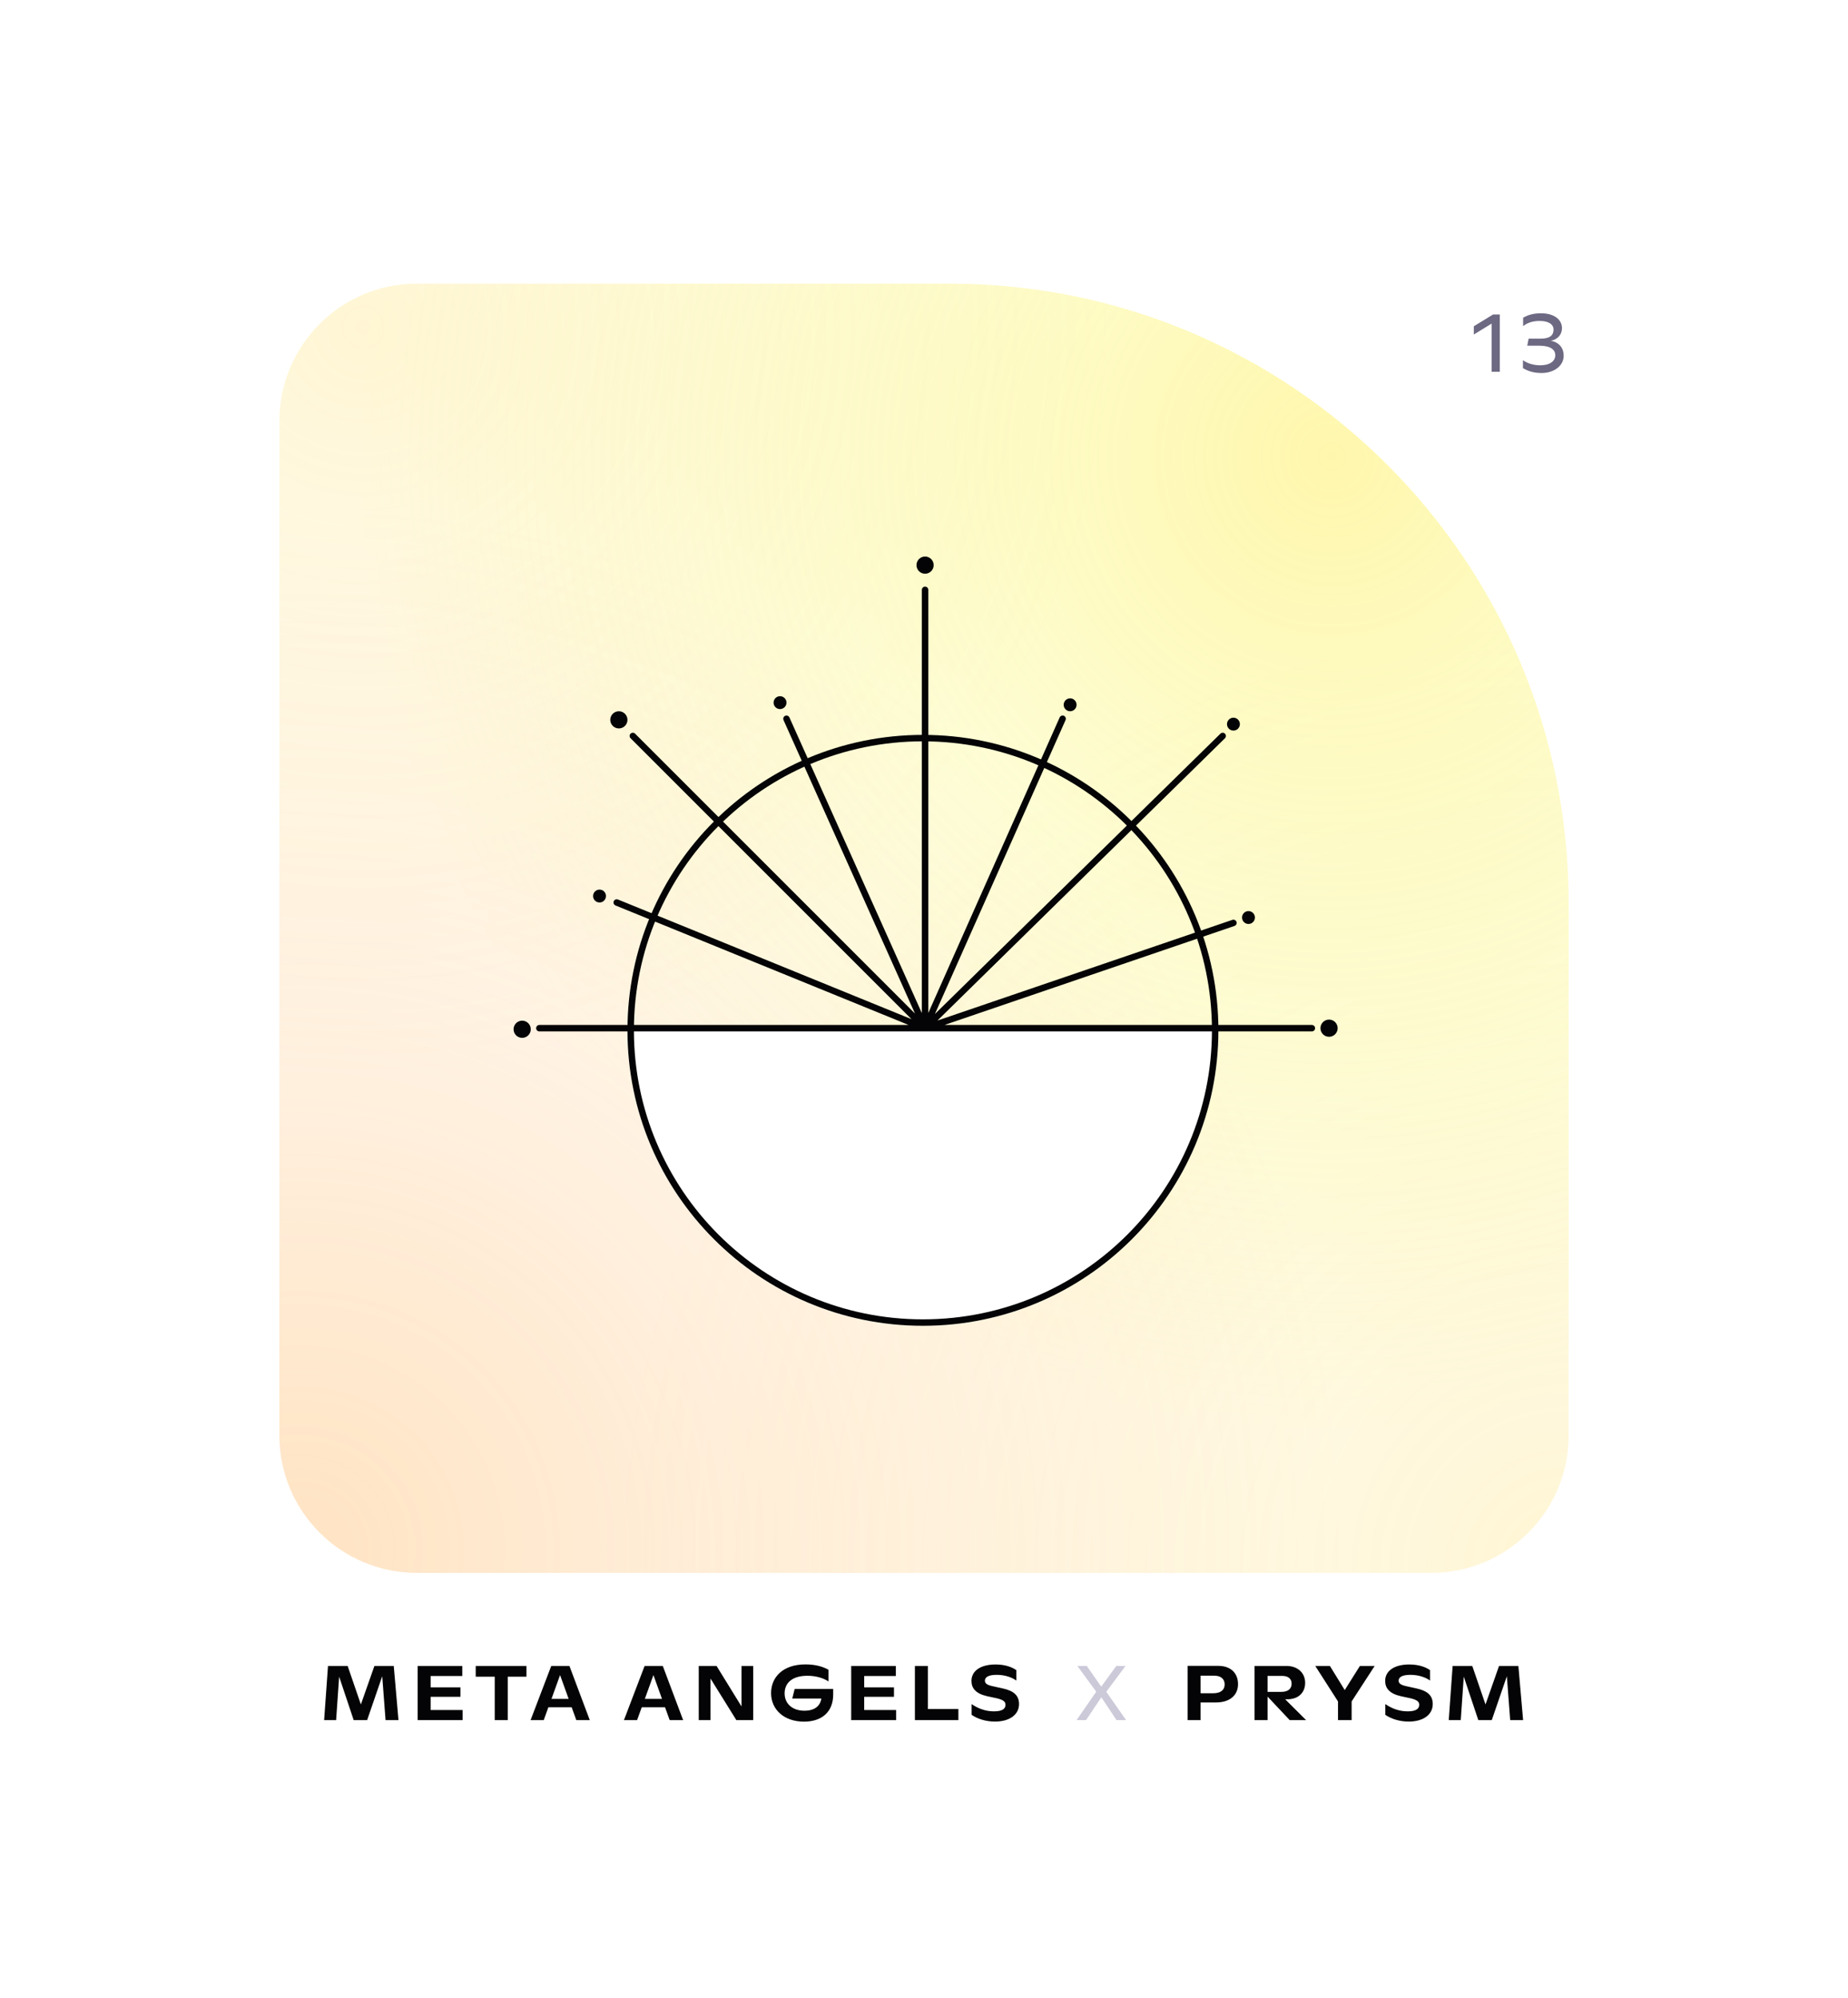
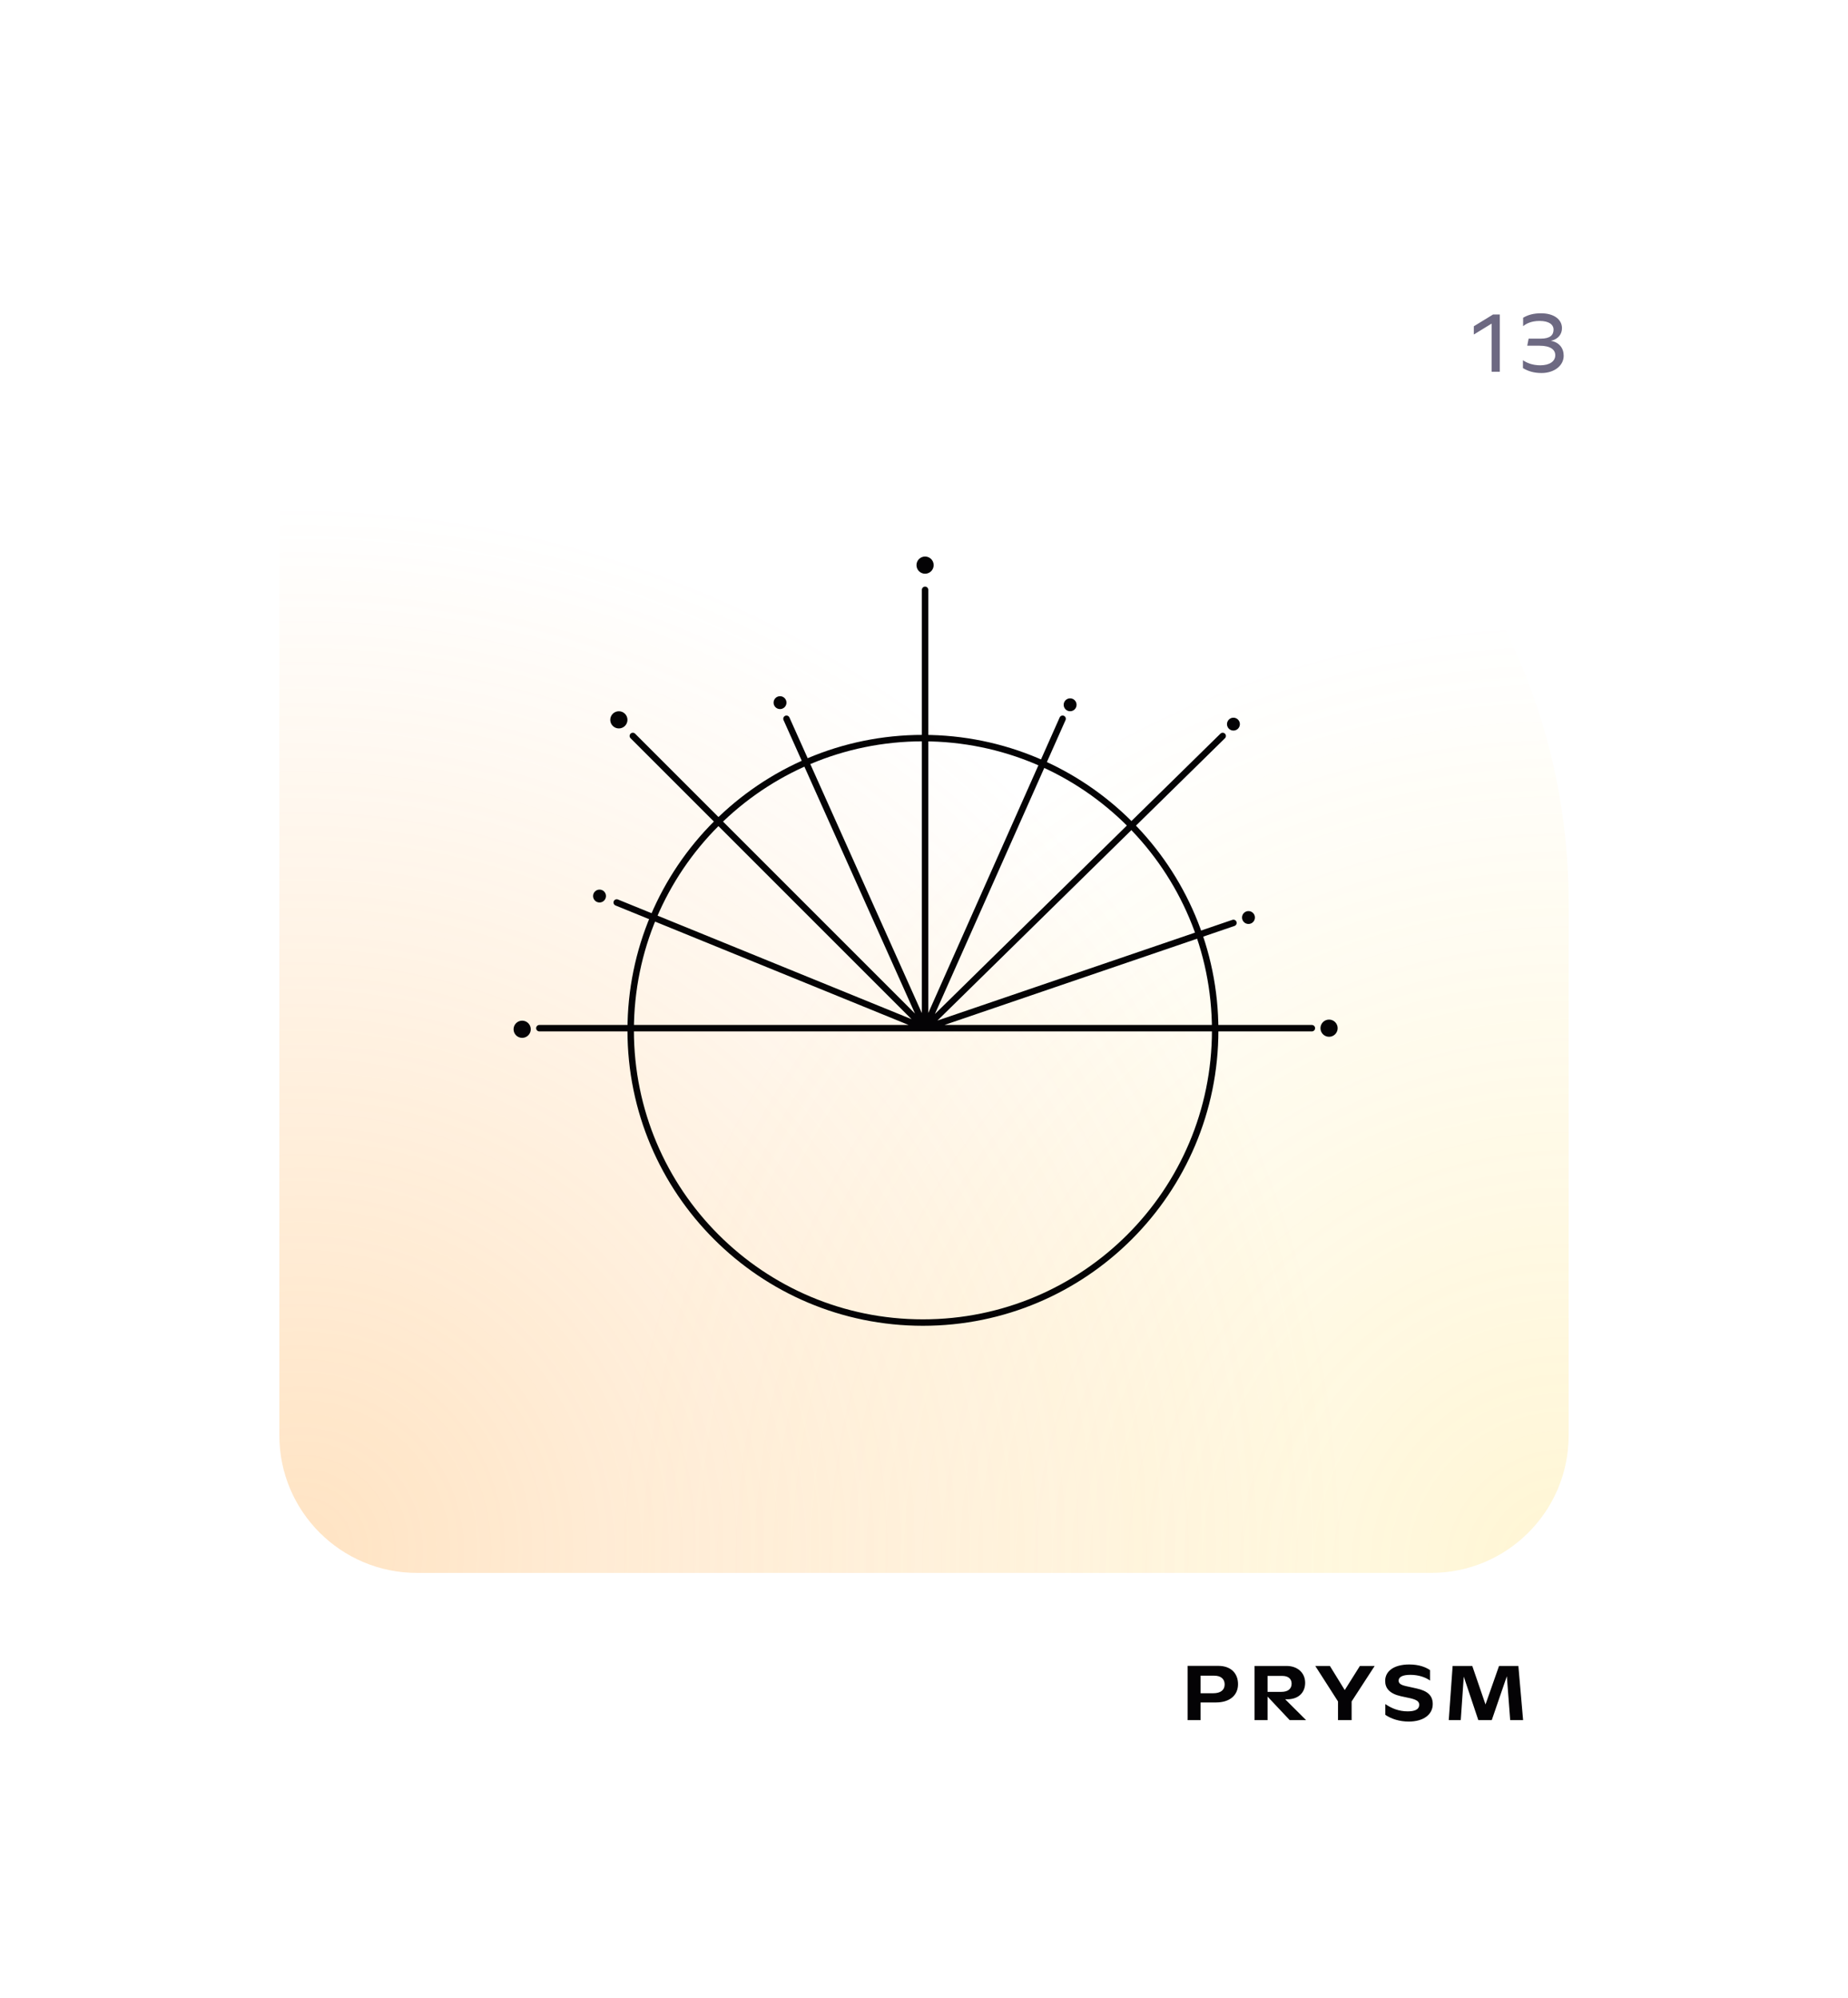
<svg xmlns="http://www.w3.org/2000/svg" width="860" height="930" viewBox="0 0 860 930" fill="none">
  <g filter="url(#filter0_d_178_6598)">
    <path d="M80 114C80 78.654 108.654 50 144 50H716C751.346 50 780 78.654 780 114V754C780 789.346 751.346 818 716 818H144C108.654 818 80 789.346 80 754V114Z" fill="white" />
    <path d="M130 164C130 128.654 158.654 100 194 100H442C601.058 100 730 228.942 730 388V636C730 671.346 701.346 700 666 700H194C158.654 700 130 671.346 130 636V164Z" fill="url(#paint0_radial_178_6598)" fill-opacity="0.2" />
-     <path d="M130 164C130 128.654 158.654 100 194 100H442C601.058 100 730 228.942 730 388V636C730 671.346 701.346 700 666 700H194C158.654 700 130 671.346 130 636V164Z" fill="url(#paint1_radial_178_6598)" fill-opacity="0.4" />
    <path d="M130 164C130 128.654 158.654 100 194 100H442C601.058 100 730 228.942 730 388V636C730 671.346 701.346 700 666 700H194C158.654 700 130 671.346 130 636V164Z" fill="url(#paint2_radial_178_6598)" fill-opacity="0.3" />
-     <path d="M130 164C130 128.654 158.654 100 194 100H442C601.058 100 730 228.942 730 388V636C730 671.346 701.346 700 666 700H194C158.654 700 130 671.346 130 636V164Z" fill="url(#paint3_radial_178_6598)" fill-opacity="0.2" />
-     <path d="M429.5 585C505.439 585 567 523.439 567 447.5H292C292 523.439 353.561 585 429.5 585Z" fill="white" />
    <path d="M251 446.5H430.5M430.5 446.5V242.5M430.5 446.5L294.5 310.5M430.5 446.5L287 388M430.5 446.5L366 302.5M430.5 446.5L494.5 302.5M430.5 446.5L569 310.5M430.5 446.5L574 397.5M430.5 446.5H610.5" stroke="#040305" stroke-width="3" stroke-linecap="round" stroke-linejoin="round" />
    <path fill-rule="evenodd" clip-rule="evenodd" d="M434.5 231C434.5 233.209 432.709 235 430.5 235C428.291 235 426.5 233.209 426.5 231C426.5 228.791 428.291 227 430.5 227C432.709 227 434.5 228.791 434.5 231ZM366 295C366 296.657 364.657 298 363 298C361.343 298 360 296.657 360 295C360 293.343 361.343 292 363 292C364.657 292 366 293.343 366 295ZM292 303C292 305.209 290.209 307 288 307C285.791 307 284 305.209 284 303C284 300.791 285.791 299 288 299C290.209 299 292 300.791 292 303ZM564 447.5C564 521.782 503.782 582 429.5 582C355.218 582 295 521.782 295 447.5C295 373.218 355.218 313 429.5 313C503.782 313 564 373.218 564 447.5ZM567 447.5C567 523.439 505.439 585 429.5 585C353.561 585 292 523.439 292 447.5C292 371.561 353.561 310 429.5 310C505.439 310 567 371.561 567 447.5ZM243 451C245.209 451 247 449.209 247 447C247 444.791 245.209 443 243 443C240.791 443 239 444.791 239 447C239 449.209 240.791 451 243 451ZM279 388C280.657 388 282 386.657 282 385C282 383.343 280.657 382 279 382C277.343 382 276 383.343 276 385C276 386.657 277.343 388 279 388ZM498 299C499.657 299 501 297.657 501 296C501 294.343 499.657 293 498 293C496.343 293 495 294.343 495 296C495 297.657 496.343 299 498 299ZM577 305C577 306.657 575.657 308 574 308C572.343 308 571 306.657 571 305C571 303.343 572.343 302 574 302C575.657 302 577 303.343 577 305ZM581 398C582.657 398 584 396.657 584 395C584 393.343 582.657 392 581 392C579.343 392 578 393.343 578 395C578 396.657 579.343 398 581 398ZM618.5 450.5C620.709 450.5 622.5 448.709 622.5 446.5C622.5 444.291 620.709 442.5 618.5 442.5C616.291 442.5 614.5 444.291 614.5 446.5C614.5 448.709 616.291 450.5 618.5 450.5Z" fill="#040305" />
-     <path d="M183.24 743.3H174.24L167.94 761.228L161.784 743.3H152.64L150.84 768.5H156.42L157.824 748.268L164.592 768.5H170.856L177.876 748.088L179.424 768.5H185.436L183.24 743.3ZM200.41 757.664H214.27V753.272H200.41V747.98H215.134V743.3H194.362V768.5H215.278V763.82H200.41V757.664ZM245.001 743.3H221.385V748.304H230.241V768.5H236.289V748.304H245.001V743.3ZM274.46 768.5L264.992 743.3H256.532L246.92 768.5H253.04L255.2 762.524H266.036L268.196 768.5H274.46ZM260.636 747.548L264.632 758.636H256.64L260.636 747.548ZM317.906 768.5L308.438 743.3H299.978L290.366 768.5H296.486L298.646 762.524H309.482L311.642 768.5H317.906ZM304.082 747.548L308.078 758.636H300.086L304.082 747.548ZM345.086 762.164L333.458 743.3H325.178V768.5H330.65V749.168L342.674 768.5H350.522V743.3H345.086V762.164ZM368.698 758.456H382.234C381.694 762.092 378.85 764.144 374.422 764.144C368.698 764.144 365.134 760.832 365.134 756.044C365.134 751.58 368.23 747.872 375.754 747.872C379.822 747.872 383.242 748.988 385.546 750.5V745.064C382.99 743.66 379.642 742.58 374.818 742.58C364.234 742.58 358.834 748.628 358.834 755.936C358.834 763.496 364.738 769.22 374.17 769.22C382.306 769.22 387.742 764.828 387.742 756.584V753.992H369.814L368.698 758.456ZM402.164 757.664H416.024V753.272H402.164V747.98H416.888V743.3H396.116V768.5H417.032V763.82H402.164V757.664ZM431.815 743.3H425.767V768.5H445.999V763.352H431.815V743.3ZM463.064 769.184C469.868 769.184 474.224 765.944 474.224 761.048C474.224 757.196 471.956 754.928 466.7 753.776L461.804 752.696C459.212 752.12 458.348 751.364 458.348 750.14C458.348 748.448 460.148 747.44 463.82 747.44C467.672 747.44 470.876 748.592 472.964 750.104V745.244C471.092 743.948 467.96 742.616 463.316 742.616C456.008 742.616 452.084 745.82 452.084 750.248C452.084 753.74 454.172 756.188 459.356 757.376L464.036 758.384C467.024 759.14 467.924 759.968 467.924 761.408C467.924 763.46 466.052 764.432 462.56 764.432C458.6 764.432 455.108 763.1 452.156 761.048V766.052C454.928 767.96 458.78 769.184 463.064 769.184Z" fill="#040305" />
-     <path d="M514.828 755.324L523.792 743.3H519.472L512.488 752.948L505.756 743.3H501.364L510.148 755.288L501.004 768.5H505.432L512.524 757.88L519.58 768.5H524.044L514.828 755.324Z" fill="#CCCAD9" />
    <path d="M552.668 743.264V768.5H558.716V760.292H565.844C572.504 760.292 576.14 756.764 576.14 751.796C576.14 746.684 572.792 743.264 566.96 743.264H552.668ZM558.716 756.008V747.836H565.088C568.148 747.836 569.912 749.348 569.912 751.904C569.912 754.532 568.004 756.008 564.584 756.008H558.716ZM598.087 758.816H599.023C604.207 758.816 607.375 755.756 607.375 751.148C607.375 746.54 603.883 743.3 598.699 743.3H583.831V768.5H589.879V757.556L600.175 768.5H607.807L598.087 758.816ZM596.755 747.944C599.491 747.944 601.075 749.276 601.075 751.544C601.075 753.956 599.383 755.36 596.359 755.36H589.879V747.944H596.755ZM625.799 754.532L618.887 743.3H612.083L622.667 759.824V768.5H629.003V759.824L639.731 743.3H632.855L625.799 754.532ZM655.594 769.184C662.398 769.184 666.754 765.944 666.754 761.048C666.754 757.196 664.486 754.928 659.23 753.776L654.334 752.696C651.742 752.12 650.878 751.364 650.878 750.14C650.878 748.448 652.678 747.44 656.35 747.44C660.202 747.44 663.406 748.592 665.494 750.104V745.244C663.622 743.948 660.49 742.616 655.846 742.616C648.538 742.616 644.614 745.82 644.614 750.248C644.614 753.74 646.702 756.188 651.886 757.376L656.566 758.384C659.554 759.14 660.454 759.968 660.454 761.408C660.454 763.46 658.582 764.432 655.09 764.432C651.13 764.432 647.638 763.1 644.686 761.048V766.052C647.458 767.96 651.31 769.184 655.594 769.184ZM706.605 743.3H697.605L691.305 761.228L685.149 743.3H676.005L674.205 768.5H679.785L681.189 748.268L687.957 768.5H694.221L701.241 748.088L702.789 768.5H708.801L706.605 743.3Z" fill="#040305" />
    <path d="M685.868 119.84V123.68L694.148 118.6V141H697.948V114.36H694.828L685.868 119.84ZM721.731 126.6C725.131 125.88 726.891 123.52 726.891 120.72C726.891 116.76 723.291 113.8 717.131 113.8C713.731 113.8 711.091 114.52 708.811 115.88V119.8C710.051 118.76 712.451 117.36 716.451 117.36C720.851 117.36 722.971 119.04 722.971 121.4C722.971 123.96 721.331 125.6 717.011 125.6H711.371L710.731 128.88H716.291C721.691 128.88 723.771 130.8 723.771 133.32C723.771 136.16 721.131 138 716.811 138C713.011 138 710.331 136.76 708.731 135.64V139.32C711.171 140.76 713.851 141.6 717.371 141.6C723.291 141.6 727.691 138.16 727.691 133.56C727.691 130.08 725.691 127.32 721.731 126.6Z" fill="#6D6982" />
  </g>
  <defs>
    <filter id="filter0_d_178_6598" x="0" y="2" width="860" height="928" filterUnits="userSpaceOnUse" color-interpolation-filters="sRGB">
      <feFlood flood-opacity="0" result="BackgroundImageFix" />
      <feColorMatrix in="SourceAlpha" type="matrix" values="0 0 0 0 0 0 0 0 0 0 0 0 0 0 0 0 0 0 127 0" result="hardAlpha" />
      <feOffset dy="32" />
      <feGaussianBlur stdDeviation="40" />
      <feColorMatrix type="matrix" values="0 0 0 0 1 0 0 0 0 0.941 0 0 0 0 0.871 0 0 0 1 0" />
      <feBlend mode="normal" in2="BackgroundImageFix" result="effect1_dropShadow_178_6598" />
      <feBlend mode="normal" in="SourceGraphic" in2="effect1_dropShadow_178_6598" result="shape" />
    </filter>
    <radialGradient id="paint0_radial_178_6598" cx="0" cy="0" r="1" gradientUnits="userSpaceOnUse" gradientTransform="translate(730 700) rotate(-135) scale(444.77)">
      <stop stop-color="#FFD028" />
      <stop offset="1" stop-color="#FFD028" stop-opacity="0" />
    </radialGradient>
    <radialGradient id="paint1_radial_178_6598" cx="0" cy="0" r="1" gradientUnits="userSpaceOnUse" gradientTransform="translate(616.5 179.5) rotate(114.381) scale(451.79)">
      <stop stop-color="#FFEA32" />
      <stop offset="1" stop-color="#EFFF32" stop-opacity="0" />
    </radialGradient>
    <radialGradient id="paint2_radial_178_6598" cx="0" cy="0" r="1" gradientUnits="userSpaceOnUse" gradientTransform="translate(139.5 688.5) rotate(-32.562) scale(485.873)">
      <stop stop-color="#FFA337" />
      <stop offset="1" stop-color="#FFA337" stop-opacity="0" />
    </radialGradient>
    <radialGradient id="paint3_radial_178_6598" cx="0" cy="0" r="1" gradientUnits="userSpaceOnUse" gradientTransform="translate(171.5 122) rotate(50.745) scale(346.1)">
      <stop stop-color="#FFD028" />
      <stop offset="1" stop-color="#FFD028" stop-opacity="0" />
    </radialGradient>
  </defs>
</svg>